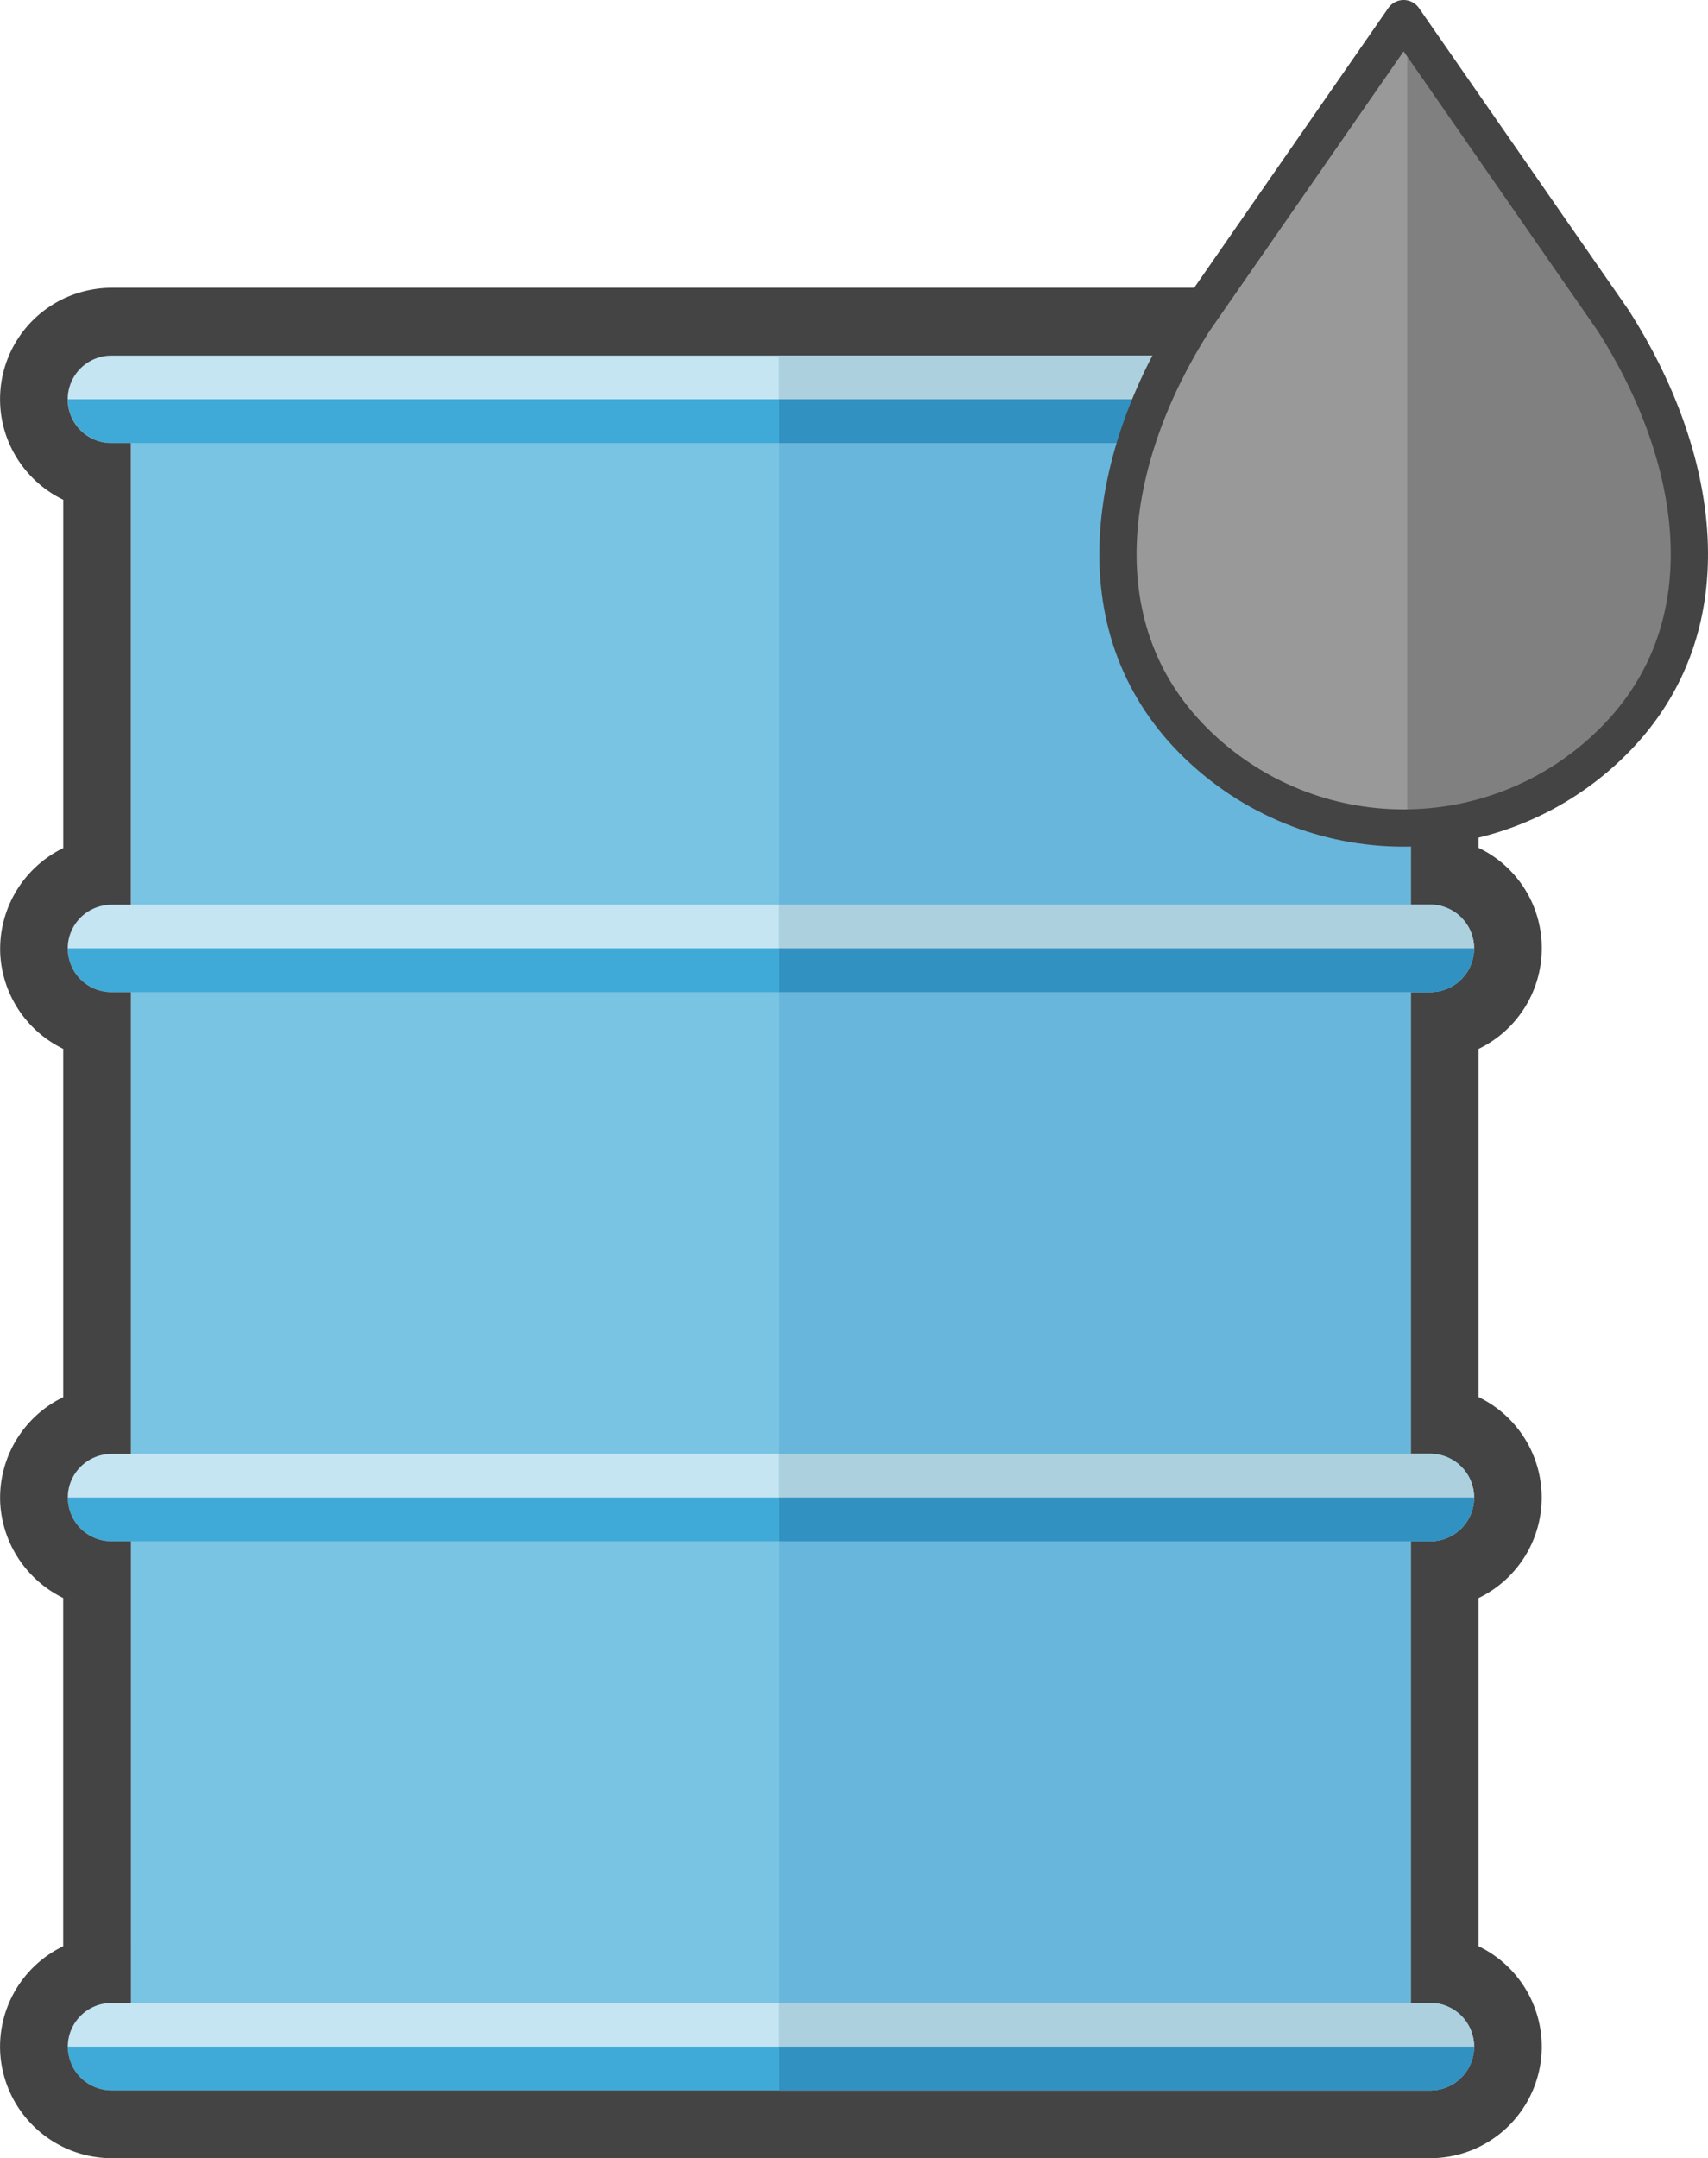
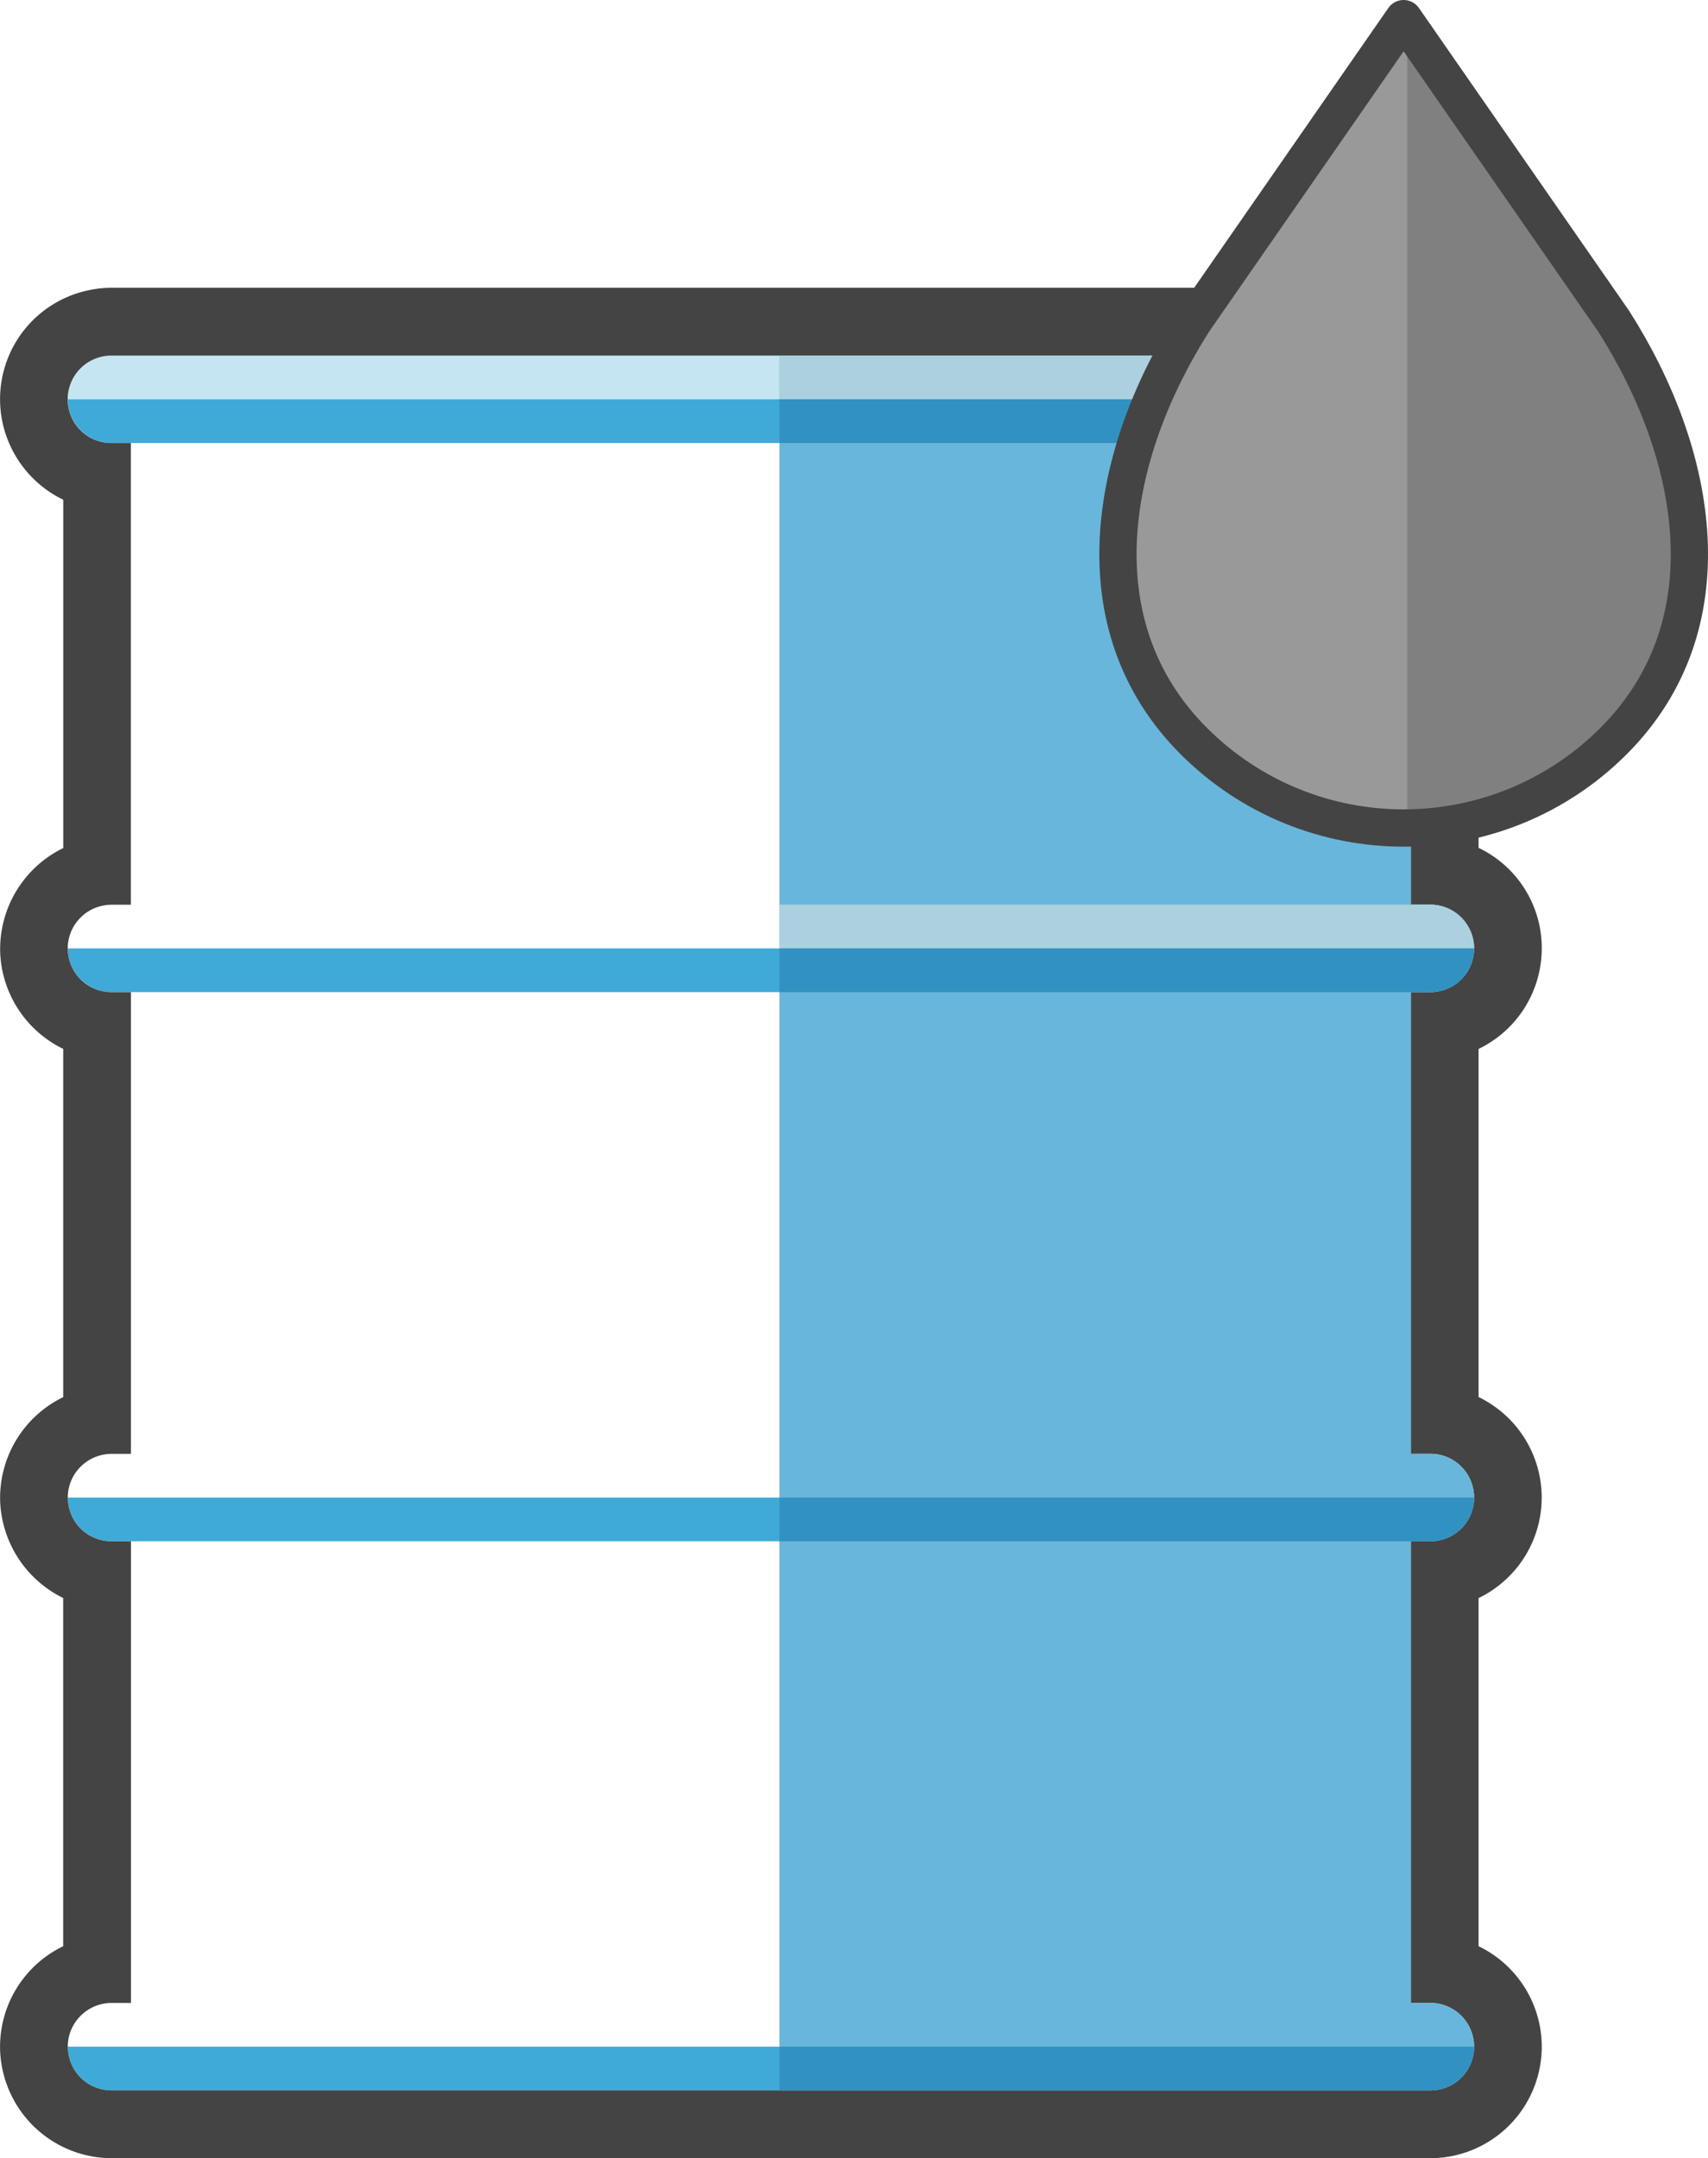
<svg xmlns="http://www.w3.org/2000/svg" width="52.552" height="66.369" viewBox="-268.712 -100.008 52.552 66.369">
-   <path fill="#79C3E3" d="M-224.702-69.498a1.345 1.345 0 1 0 0-2.69h-.599v-14.197h.599a1.345 1.345 0 0 0 0-2.69h-40.577c-.743 0-1.347.603-1.347 1.345 0 .743.604 1.345 1.347 1.345h.597v14.197h-.597c-.743 0-1.347.603-1.347 1.345 0 .743.604 1.345 1.347 1.345h.597V-55.3h-.597c-.743 0-1.347.603-1.347 1.345s.604 1.345 1.347 1.345h.597v14.197h-.597c-.743 0-1.347.603-1.347 1.345s.604 1.345 1.347 1.345h40.577a1.345 1.345 0 0 0 0-2.69h-.599V-52.61h.599a1.345 1.345 0 1 0 0-2.69h-.599v-14.197l.599-.001z" />
  <path fill="#C5E5F3" d="M-223.356-87.729a1.35 1.35 0 0 0-1.345-1.345h-40.579c-.74 0-1.345.605-1.345 1.345h43.269z" />
  <path fill="#3FAAD7" d="M-266.625-87.729c0 .74.605 1.345 1.345 1.345h40.579c.74 0 1.345-.605 1.345-1.345h-43.269z" />
-   <path fill="#C5E5F3" d="M-223.356-70.843c0-.74-.605-1.345-1.345-1.345h-40.579c-.74 0-1.345.605-1.345 1.345h43.269z" />
  <path fill="#3FAAD7" d="M-266.625-70.843c0 .74.605 1.345 1.345 1.345h40.579c.74 0 1.345-.605 1.345-1.345h-43.269z" />
-   <path fill="#C5E5F3" d="M-223.356-53.956c0-.74-.605-1.345-1.345-1.345h-40.579c-.74 0-1.345.605-1.345 1.345h43.269z" />
  <path fill="#3FAAD7" d="M-266.625-53.956c0 .74.605 1.345 1.345 1.345h40.579c.74 0 1.345-.605 1.345-1.345h-43.269z" />
-   <path fill="#C5E5F3" d="M-223.356-37.069c0-.74-.605-1.345-1.345-1.345h-40.579c-.74 0-1.345.605-1.345 1.345h43.269z" />
+   <path fill="#C5E5F3" d="M-223.356-37.069c0-.74-.605-1.345-1.345-1.345h-40.579h43.269z" />
  <path fill="#3FAAD7" d="M-266.625-37.069c0 .74.605 1.345 1.345 1.345h40.579c.74 0 1.345-.605 1.345-1.345h-43.269z" />
  <path fill="#444" d="M-224.702-89.074c.738 0 1.337.596 1.344 1.332l.001.013c0 .742-.603 1.345-1.345 1.345h-.599v14.197h.599a1.344 1.344 0 0 1 0 2.689h-.599v14.197h.599a1.344 1.344 0 0 1 1.344 1.332l.001.013c0 .743-.603 1.345-1.345 1.345h-.599v14.197h.599a1.345 1.345 0 0 1 0 2.69h-40.579a1.344 1.344 0 0 1-1.343-1.305l-.002-.039c0-.743.604-1.345 1.347-1.345h.597V-52.61h-.599a1.344 1.344 0 0 1-1.344-1.324l-.001-.02c0-.682.509-1.244 1.167-1.332.014-.002.027-.005.041-.006.045-.004.091-.007.138-.007h.597v-14.198h-.599c-.135 0-.265-.021-.389-.058l-.01-.002-.018-.006a1.347 1.347 0 0 1-.928-1.258l-.001-.02c0-.642.452-1.179 1.055-1.312l.021-.005.044-.007.089-.014c.019-.002.039-.001.059-.003.026-.001.051-.004.077-.004h.598v-14.197h-.599a1.345 1.345 0 0 1-1.345-1.345 1.345 1.345 0 0 1 1.344-1.345h.002l40.581-.001m0-2.084h-40.577c-.276 0-.555.035-.831.104a3.421 3.421 0 0 0-2.6 3.325c0 1.33.774 2.525 1.944 3.089v10.712a3.452 3.452 0 0 0-1.939 3.239 3.443 3.443 0 0 0 1.938 2.936v10.71a3.442 3.442 0 0 0-1.939 3.242 3.465 3.465 0 0 0 1.938 2.935v10.708a3.434 3.434 0 0 0-1.94 3.224 3.444 3.444 0 0 0 3.425 3.295h40.579a3.433 3.433 0 0 0 3.429-3.429 3.433 3.433 0 0 0-1.944-3.09v-10.706a3.433 3.433 0 0 0 1.94-3.213 3.435 3.435 0 0 0-1.94-2.969v-10.705a3.435 3.435 0 0 0 1.944-3.09 3.412 3.412 0 0 0-1.944-3.094v-10.702a3.433 3.433 0 0 0 1.94-3.214c-.073-1.842-1.587-3.307-3.423-3.307z" />
  <path fill="#68B6DB" d="M-224.703-69.498a1.345 1.345 0 1 0 0-2.69h-.599v-14.197h.599a1.345 1.345 0 0 0 0-2.69h-20.028v53.352h20.028a1.345 1.345 0 0 0 0-2.69h-.599V-52.61h.599a1.345 1.345 0 1 0 0-2.69h-.599v-14.197l.599-.001z" />
  <path fill="#ACD0DE" d="M-244.731-87.729h21.374a1.35 1.35 0 0 0-1.345-1.345h-20.029v1.345z" />
  <path fill="#3191C1" d="M-244.731-87.729v1.345h20.029c.74 0 1.345-.605 1.345-1.345h-21.374z" />
  <path fill="#ACD0DE" d="M-244.731-70.843h21.374c0-.74-.605-1.345-1.345-1.345h-20.029v1.345z" />
  <path fill="#3191C1" d="M-244.731-70.843v1.345h20.029c.74 0 1.345-.605 1.345-1.345h-21.374z" />
-   <path fill="#ACD0DE" d="M-244.731-53.956h21.374c0-.74-.605-1.345-1.345-1.345h-20.029v1.345z" />
  <path fill="#3191C1" d="M-244.731-53.956v1.345h20.029c.74 0 1.345-.605 1.345-1.345h-21.374z" />
-   <path fill="#ACD0DE" d="M-244.731-37.069h21.374c0-.74-.605-1.345-1.345-1.345h-20.029v1.345z" />
  <path fill="#3191C1" d="M-244.731-37.069v1.345h20.029c.74 0 1.345-.605 1.345-1.345h-21.374z" />
  <path fill="#999" d="M-231.982-90.135l6.457-9.3 6.459 9.3c2.62 4.104 3.566 9.347 0 12.916-1.784 1.782-4.123 2.674-6.459 2.674s-4.672-.892-6.457-2.674c-3.566-3.569-2.618-8.81 0-12.916z" />
  <path fill="gray" d="M-225.415-99.435l6.459 9.3c2.62 4.105 3.566 9.347 0 12.916a9.115 9.115 0 0 1-6.459 2.674v-24.89z" />
  <path fill="none" stroke="#444" stroke-width="1.146" stroke-linejoin="round" stroke-miterlimit="10" d="M-231.982-90.135l6.457-9.3 6.459 9.3c2.62 4.104 3.566 9.347 0 12.916-1.784 1.782-4.123 2.674-6.459 2.674s-4.672-.892-6.457-2.674c-3.566-3.569-2.618-8.81 0-12.916z" />
</svg>